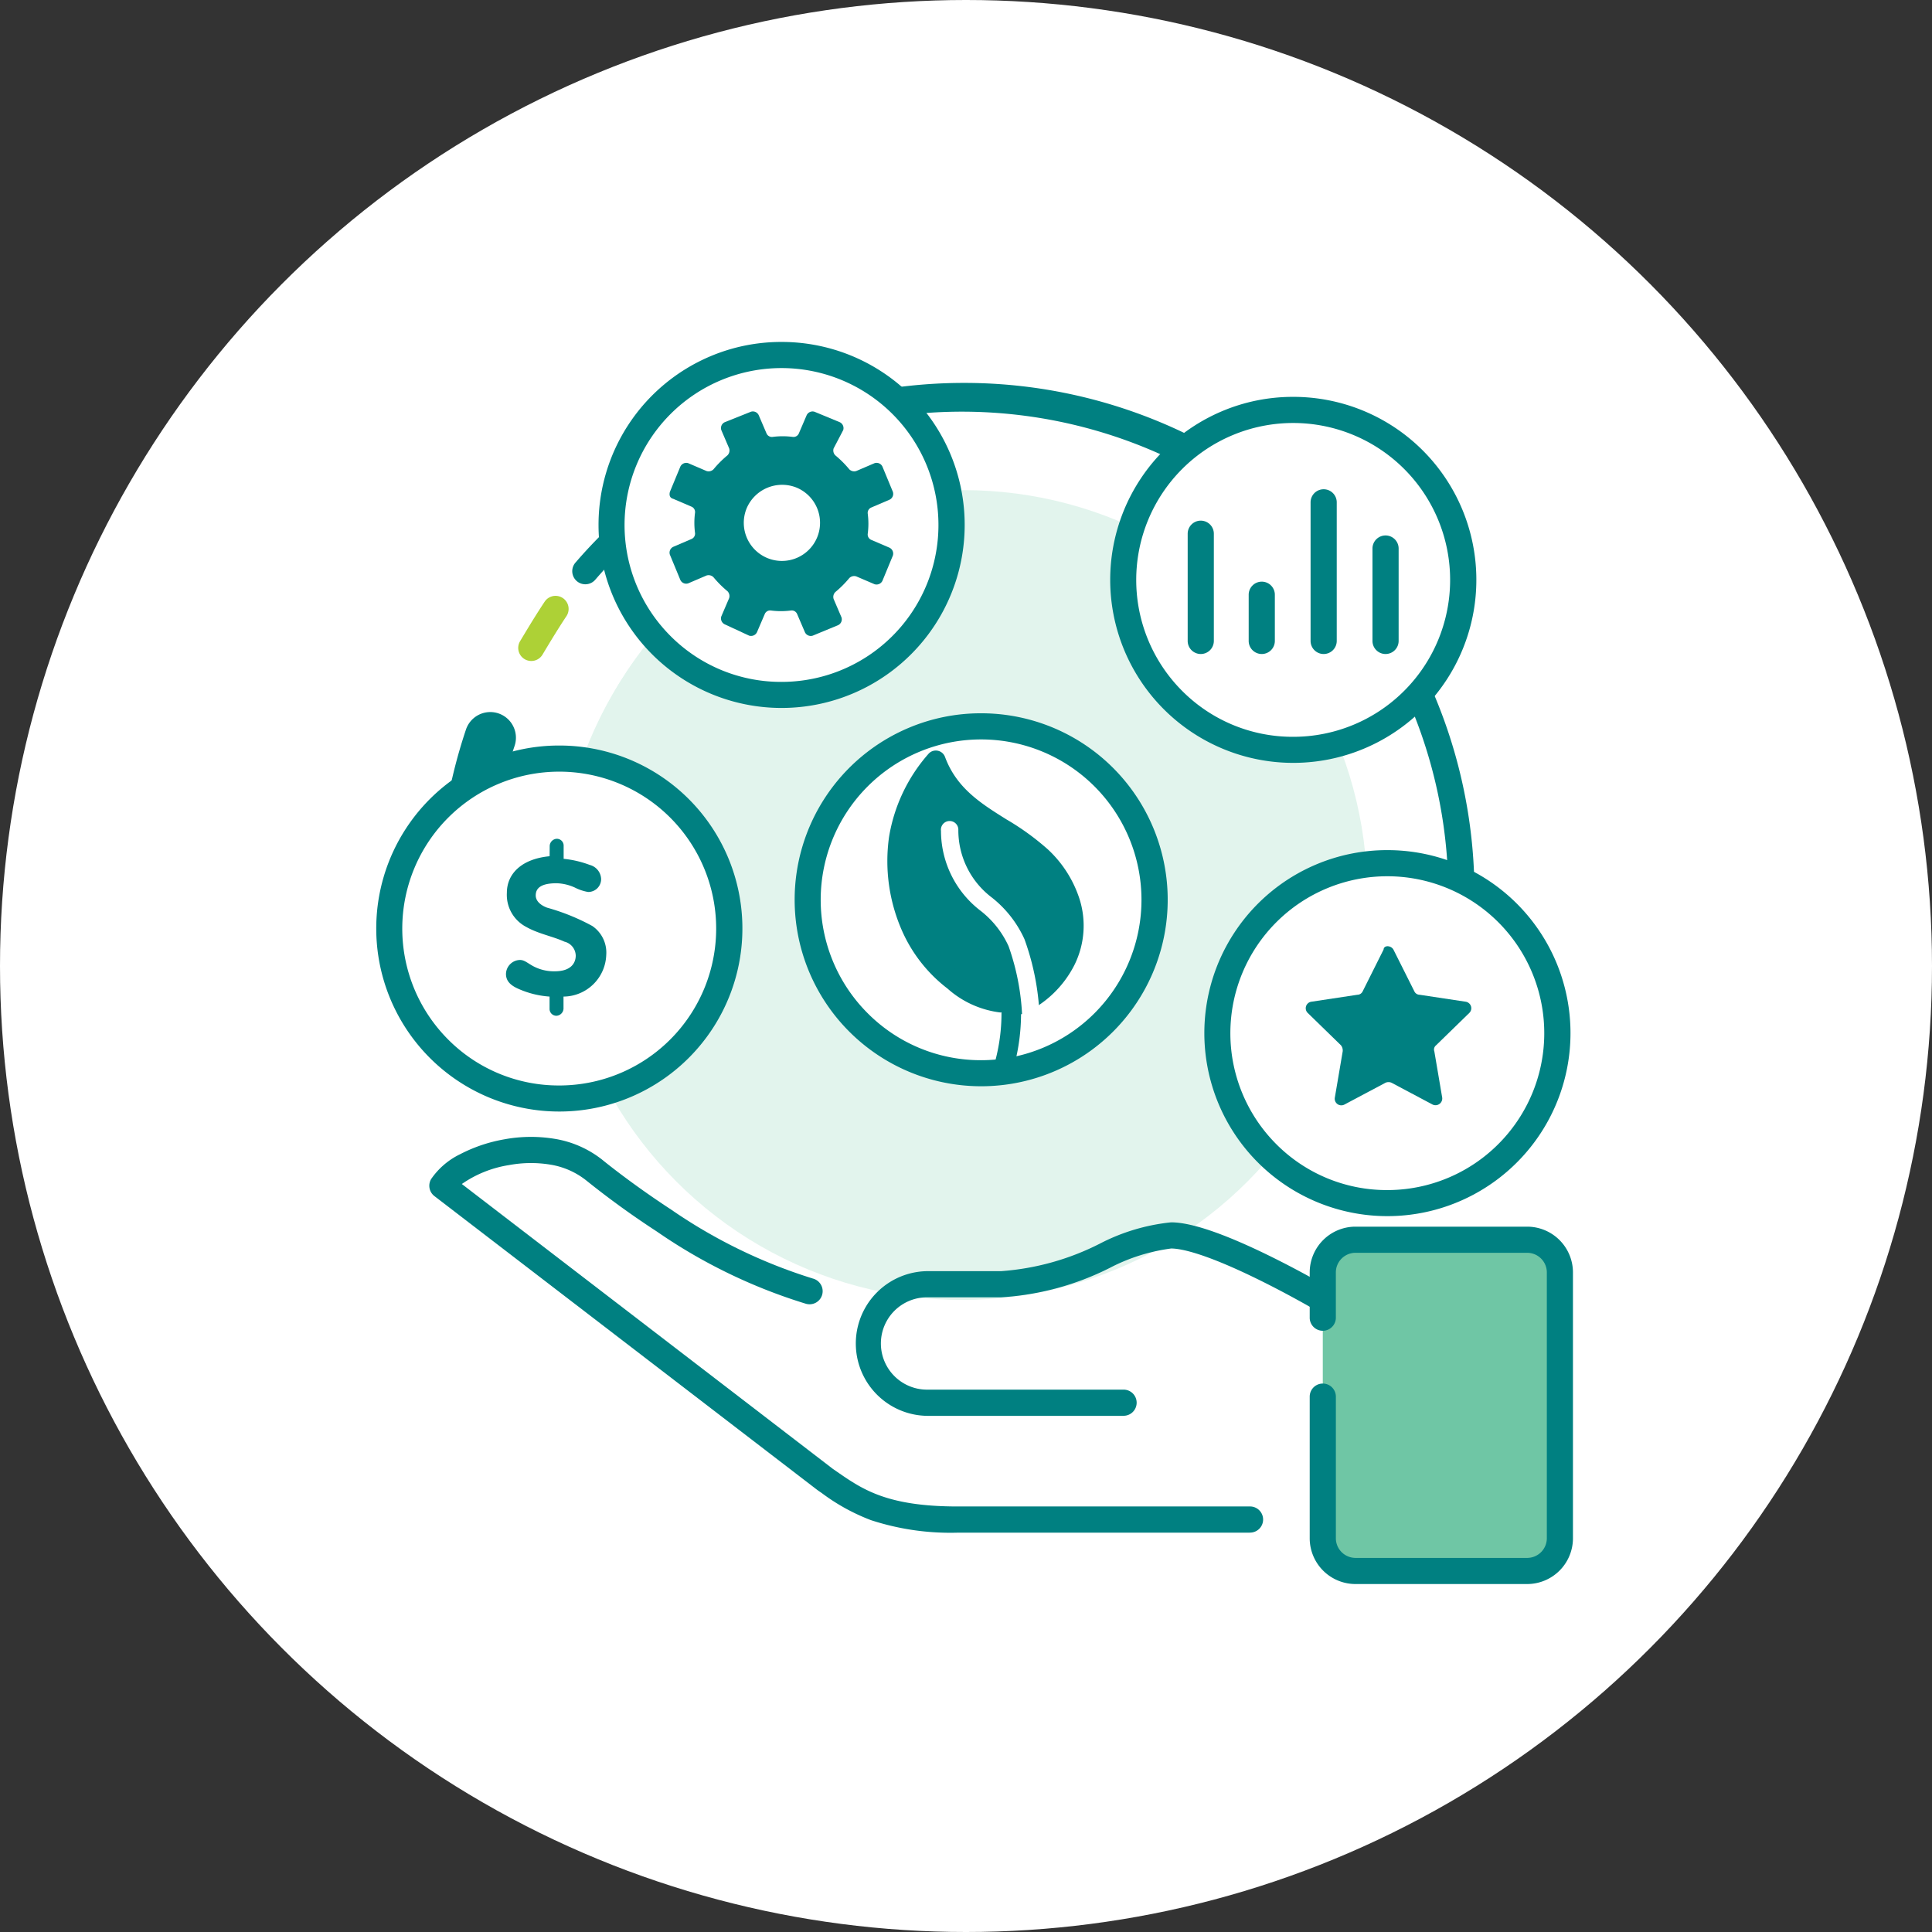
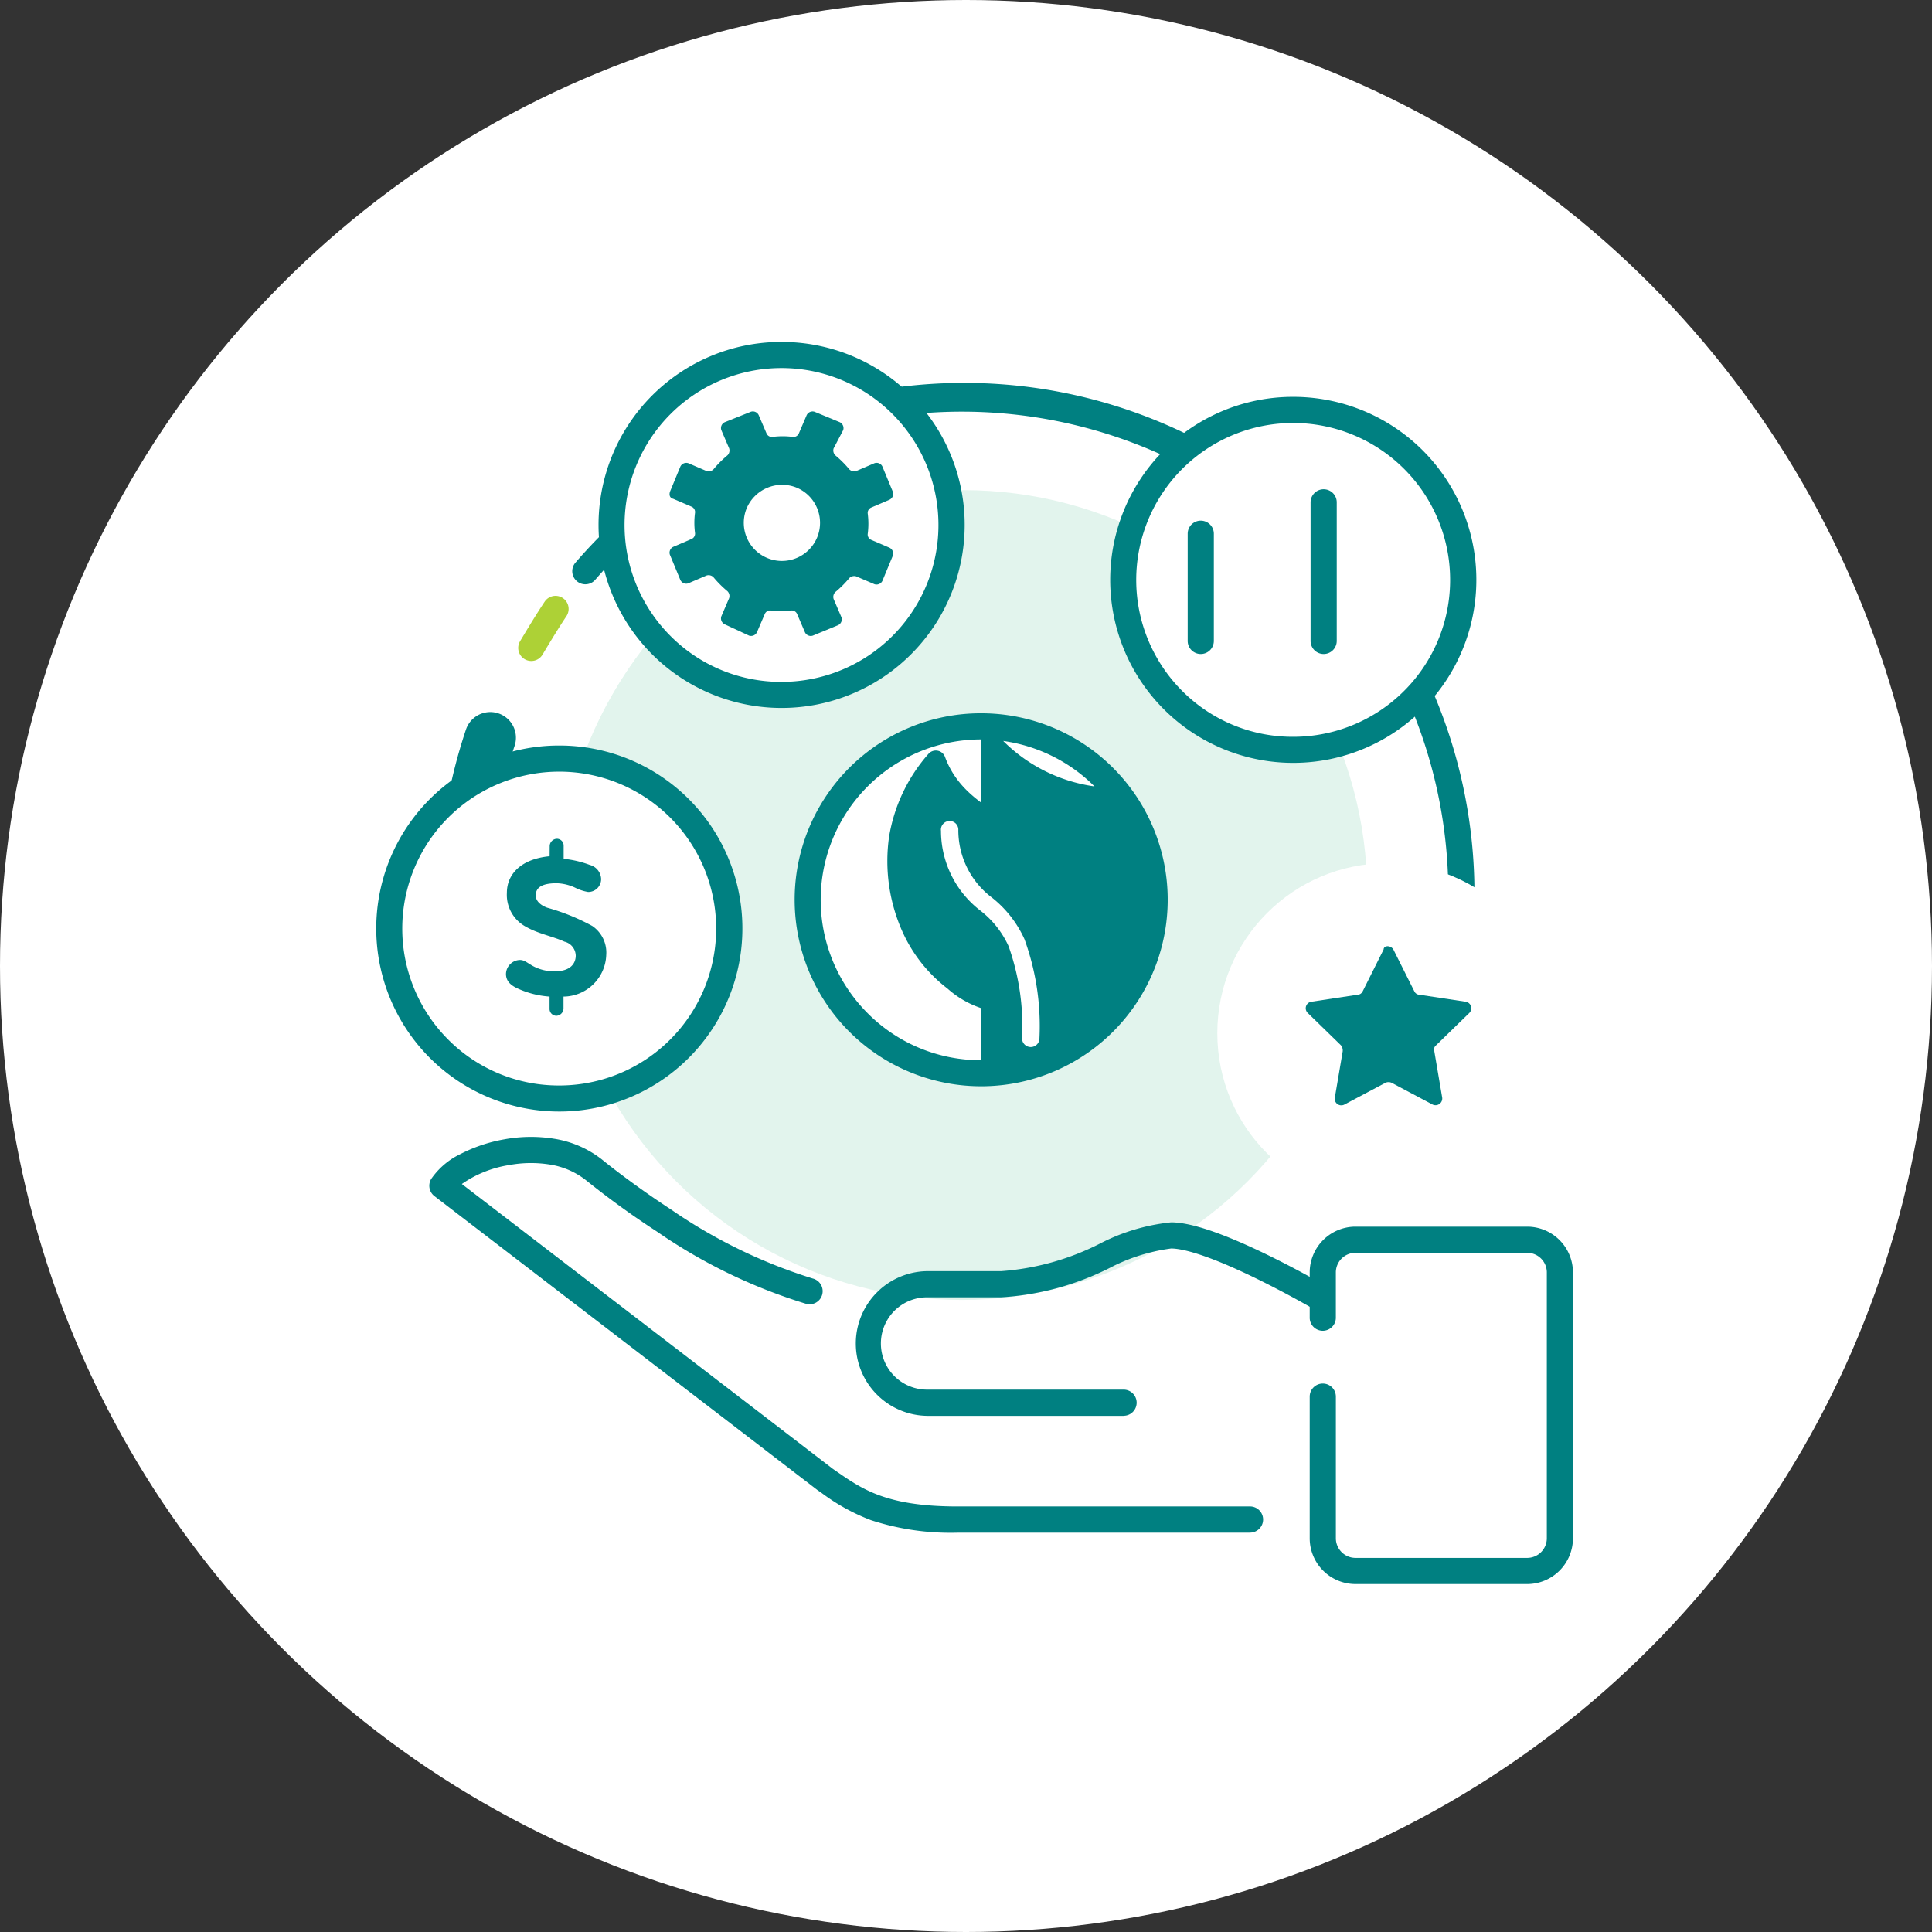
<svg xmlns="http://www.w3.org/2000/svg" width="113" height="113" viewBox="0 0 113 113">
  <rect x="0" y="0" width="113" height="113" fill="#333333" stroke="none" />
  <defs>
    <clipPath id="b">
      <rect width="113" height="113" />
    </clipPath>
  </defs>
  <g id="a" clip-path="url(#b)">
    <circle cx="56.5" cy="56.5" r="56.5" fill="#fff" />
    <g transform="translate(19 18.2)">
      <g transform="translate(8.146 4.343)">
        <g transform="translate(0 0)">
          <path d="M73.17,22.344a.764.764,0,0,1-.654-.367,28.313,28.313,0,0,0-45.671-3.825.765.765,0,0,1-1.16-1,29.848,29.848,0,0,1,48.138,4.027.765.765,0,0,1-.653,1.162Z" transform="translate(-19.175 -6.787)" fill="#008081" />
          <path d="M13.1,58.489a1.5,1.5,0,0,1-1.5-1.477A30.933,30.933,0,0,1,13.2,46.726a1.5,1.5,0,0,1,2.846.949A27.941,27.941,0,0,0,14.6,56.965a1.5,1.5,0,0,1-1.476,1.523Z" transform="translate(-13.093 -26.596)" fill="#008081" />
          <circle cx="23.605" cy="23.605" r="23.605" transform="translate(5.51 6.278)" fill="#e2f4ed" />
        </g>
      </g>
      <g transform="translate(13.757 4.196)">
        <g transform="translate(0)">
          <path d="M81.807,53.864a.765.765,0,0,1-.623-1.207,28.3,28.3,0,0,0,2.931-27.306A28.348,28.348,0,0,0,46.183,10.611a.765.765,0,0,1-.637-1.39A29.9,29.9,0,0,1,58,6.5a29.727,29.727,0,0,1,16.7,5.108A30.008,30.008,0,0,1,85.524,24.754a29.832,29.832,0,0,1-3.093,28.787A.764.764,0,0,1,81.807,53.864Z" transform="translate(-34.393 -6.5)" fill="#008081" />
          <circle cx="23.605" cy="23.605" r="23.605" transform="translate(0 6.271)" fill="#e2f4ed" />
        </g>
      </g>
      <g transform="translate(6.11 48.298)">
-         <path d="M111.6,113.977v8.31a1.916,1.916,0,0,0,1.886,1.886h10.095a1.915,1.915,0,0,0,1.886-1.886v-15.6a1.915,1.915,0,0,0-1.886-1.886H113.486a1.915,1.915,0,0,0-1.886,1.886v2.7" transform="translate(-59.342 -98.785)" fill="#6fc6a5" />
        <path d="M122.846,124.2H112.751a2.68,2.68,0,0,1-2.651-2.651v-8.31a.765.765,0,0,1,1.53,0v8.31a1.151,1.151,0,0,0,1.122,1.122h10.095a1.151,1.151,0,0,0,1.122-1.122v-15.6a1.151,1.151,0,0,0-1.122-1.122H112.751a1.151,1.151,0,0,0-1.122,1.122v2.7a.765.765,0,0,1-1.529,0v-2.7a2.68,2.68,0,0,1,2.651-2.651h10.095a2.68,2.68,0,0,1,2.651,2.651v15.6a2.68,2.68,0,0,1-2.651,2.651Z" transform="translate(-58.607 -98.05)" fill="#008081" />
        <path d="M73.654,114.118H62.132a4.232,4.232,0,0,1,0-8.463h4.334a15.1,15.1,0,0,0,5.765-1.605,11.576,11.576,0,0,1,4.176-1.25c1.153,0,3.057.644,5.657,1.913,1.884.92,3.434,1.825,3.5,1.863a.765.765,0,0,1-.773,1.32c-.016-.009-1.572-.918-3.405-1.812-3.128-1.526-4.461-1.754-4.977-1.754a10.757,10.757,0,0,0-3.573,1.126,16.272,16.272,0,0,1-6.369,1.729H62.132a2.7,2.7,0,0,0,0,5.4H73.654a.765.765,0,0,1,0,1.529Z" transform="translate(-33.02 -97.805)" fill="#008081" />
        <path d="M57.075,116.148H40a14.946,14.946,0,0,1-5.07-.733,11.755,11.755,0,0,1-2.875-1.583l-.238-.164-.032-.024L9.4,96.463a.765.765,0,0,1-.192-1,4.36,4.36,0,0,1,1.7-1.454,8.934,8.934,0,0,1,2.566-.865,8.57,8.57,0,0,1,2.936-.035,6.04,6.04,0,0,1,2.809,1.231l.006.005c.016.014,1.677,1.377,4.026,2.911a30.5,30.5,0,0,0,8.278,4.027.765.765,0,1,1-.395,1.478A31.568,31.568,0,0,1,22.4,98.529a50.952,50.952,0,0,1-4.143-3,4.533,4.533,0,0,0-2.106-.912,7.028,7.028,0,0,0-2.4.033,6.615,6.615,0,0,0-2.749,1.105l21.7,16.661.226.156c1.517,1.051,2.95,2.043,7.074,2.043H57.075a.765.765,0,1,1,0,1.529Z" transform="translate(-9.1 -93.002)" fill="#008081" />
      </g>
      <g transform="translate(45.928 5.012)">
        <circle cx="9.942" cy="9.942" r="9.942" transform="translate(0.765 0.765)" fill="#fff" />
        <path d="M9.206-1.5a10.7,10.7,0,0,1,7.571,18.277A10.706,10.706,0,1,1,5.039-.658,10.64,10.64,0,0,1,9.206-1.5Zm0,19.883A9.177,9.177,0,0,0,15.7,2.717,9.177,9.177,0,1,0,2.717,15.7,9.117,9.117,0,0,0,9.206,18.383Z" transform="translate(1.5 1.5)" fill="#008081" />
        <path d="M-.735,6.3A.765.765,0,0,1-1.5,5.536V-.735A.765.765,0,0,1-.735-1.5a.765.765,0,0,1,.765.765V5.536A.765.765,0,0,1-.735,6.3Z" transform="translate(6.038 8.74)" fill="#008081" />
-         <path d="M-.735,2.732A.765.765,0,0,1-1.5,1.967v-2.7A.765.765,0,0,1-.735-1.5a.765.765,0,0,1,.765.765v2.7A.765.765,0,0,1-.735,2.732Z" transform="translate(9.606 12.308)" fill="#008081" />
        <path d="M-.735,8.136A.765.765,0,0,1-1.5,7.371V-.735A.765.765,0,0,1-.735-1.5a.765.765,0,0,1,.765.765V7.371A.765.765,0,0,1-.735,8.136Z" transform="translate(13.226 6.904)" fill="#008081" />
-         <path d="M-.735,5.434A.765.765,0,0,1-1.5,4.669v-5.4A.765.765,0,0,1-.735-1.5a.765.765,0,0,1,.765.765v5.4A.765.765,0,0,1-.735,5.434Z" transform="translate(16.846 9.606)" fill="#008081" />
      </g>
      <g transform="translate(16.001 1.8)">
        <circle cx="9.942" cy="9.942" r="9.942" transform="translate(0.765 0.765)" fill="#fff" />
        <path d="M9.206-1.5a10.7,10.7,0,0,1,7.571,18.277A10.706,10.706,0,1,1,5.039-.658,10.64,10.64,0,0,1,9.206-1.5Zm0,19.883A9.177,9.177,0,0,0,15.7,2.717,9.177,9.177,0,1,0,2.717,15.7,9.117,9.117,0,0,0,9.206,18.383Z" transform="translate(1.5 1.5)" fill="#008081" />
        <g transform="translate(4.162 4.06)">
          <path d="M36.682,14.473l.612-1.479a.383.383,0,0,1,.459-.2l1.071.459a.4.4,0,0,0,.408-.1,6.165,6.165,0,0,1,.816-.816.4.4,0,0,0,.1-.408l-.459-1.071a.377.377,0,0,1,.2-.459l1.529-.612a.377.377,0,0,1,.459.2l.459,1.071a.341.341,0,0,0,.357.2,4.509,4.509,0,0,1,1.173,0,.341.341,0,0,0,.357-.2l.459-1.071a.383.383,0,0,1,.459-.2l1.479.612a.383.383,0,0,1,.2.459l-.561,1.071a.4.4,0,0,0,.1.408,6.167,6.167,0,0,1,.816.816.4.4,0,0,0,.408.1l1.071-.459a.377.377,0,0,1,.459.2l.612,1.479a.377.377,0,0,1-.2.459l-1.071.459a.341.341,0,0,0-.2.357,4.51,4.51,0,0,1,0,1.173.341.341,0,0,0,.2.357l1.071.459a.383.383,0,0,1,.2.459l-.612,1.479a.383.383,0,0,1-.459.2l-1.071-.459a.4.4,0,0,0-.408.1,6.166,6.166,0,0,1-.816.816.4.4,0,0,0-.1.408l.459,1.071a.377.377,0,0,1-.2.459l-1.479.612a.377.377,0,0,1-.459-.2l-.459-1.071a.341.341,0,0,0-.357-.2,4.509,4.509,0,0,1-1.173,0,.341.341,0,0,0-.357.2l-.459,1.071a.383.383,0,0,1-.459.2l-1.428-.663a.383.383,0,0,1-.2-.459l.459-1.071a.4.4,0,0,0-.1-.408,6.165,6.165,0,0,1-.816-.816.4.4,0,0,0-.408-.1l-1.071.459a.377.377,0,0,1-.459-.2l-.612-1.479a.377.377,0,0,1,.2-.459l1.071-.459a.341.341,0,0,0,.2-.357,4.509,4.509,0,0,1,0-1.173.341.341,0,0,0-.2-.357l-1.071-.459C36.682,14.83,36.631,14.677,36.682,14.473Z" transform="translate(-36.664 -9.764)" fill="#008081" />
          <path d="M45.339,19.569a2.23,2.23,0,1,0,2.906-1.224A2.255,2.255,0,0,0,45.339,19.569Z" transform="translate(-40.834 -13.892)" fill="#fff" />
        </g>
      </g>
      <g transform="translate(27.472 23.519)">
        <circle cx="10.146" cy="10.146" r="10.146" transform="translate(0.765 0.765)" fill="#fff" />
-         <path d="M9.41-1.5a10.907,10.907,0,0,1,7.715,18.625A10.91,10.91,0,1,1,5.163-.642,10.843,10.843,0,0,1,9.41-1.5Zm0,20.291A9.381,9.381,0,0,0,16.044,2.777,9.381,9.381,0,0,0,2.777,16.044,9.32,9.32,0,0,0,9.41,18.791Z" transform="translate(1.5 1.5)" fill="#008081" />
+         <path d="M9.41-1.5a10.907,10.907,0,0,1,7.715,18.625A10.91,10.91,0,1,1,5.163-.642,10.843,10.843,0,0,1,9.41-1.5ZA9.381,9.381,0,0,0,16.044,2.777,9.381,9.381,0,0,0,2.777,16.044,9.32,9.32,0,0,0,9.41,18.791Z" transform="translate(1.5 1.5)" fill="#008081" />
        <path d="M64.878,49.5s-2.294,5.761-2.09,5.914c.153.1.612,3.875.765,3.875a19.815,19.815,0,0,1,1.479,2.345l2.7,2.039,2.6.153S72.067,62.7,72.118,62.4c.051-.255,1.02-3.263,1.02-3.263l-.867-2.651-1.733-1.937-4.385-3.008Z" transform="translate(-56.772 -46.9)" fill="#008081" />
        <g transform="translate(5.42 2.18)">
          <path d="M69.416,64.1a.573.573,0,0,1-.248-1.089,5.057,5.057,0,0,0,2.39-2.3,3.976,3.976,0,0,0,.22-3.019c-.693-2.077-2.2-3.018-3.787-4.013a9.465,9.465,0,0,1-3.648-3.33,8.336,8.336,0,0,0-1.474,3.562,8.983,8.983,0,0,0,.7,4.909v0A7.61,7.61,0,0,0,65.864,61.7a4.7,4.7,0,0,0,2.379,1.151.573.573,0,0,1,0,1.145,5.653,5.653,0,0,1-3.089-1.4,8.661,8.661,0,0,1-2.639-3.337,10.108,10.108,0,0,1-.778-5.529,9.721,9.721,0,0,1,2.3-4.853.573.573,0,0,1,.973.172c.678,1.83,2.093,2.715,3.591,3.653a15.106,15.106,0,0,1,2.428,1.758,6.814,6.814,0,0,1,1.838,2.866v0a5.168,5.168,0,0,1-.278,3.875,6.2,6.2,0,0,1-2.925,2.835A.57.57,0,0,1,69.416,64.1Z" transform="translate(-61.63 -48.677)" fill="#008081" />
          <path d="M71.217,72.074a.573.573,0,0,1-.554-.717,10.842,10.842,0,0,0-.148-6.123A24.455,24.455,0,0,0,68.1,60.229c-.3-.52-.588-1.012-.856-1.506a.573.573,0,1,1,1.006-.547c.261.48.543.965.841,1.478a25.717,25.717,0,0,1,2.515,5.241,11.956,11.956,0,0,1,.162,6.751A.573.573,0,0,1,71.217,72.074Z" transform="translate(-64.349 -53.186)" fill="#008081" />
          <path d="M73.051,70a.51.51,0,0,1-.51-.51,13.946,13.946,0,0,0-.789-5.391A5.517,5.517,0,0,0,70.1,62.018a5.894,5.894,0,0,1-2.3-4.662.51.51,0,1,1,1.015-.092,4.931,4.931,0,0,0,1.956,3.989,6.526,6.526,0,0,1,1.913,2.442,14.868,14.868,0,0,1,.875,5.8A.51.51,0,0,1,73.051,70Z" transform="translate(-64.655 -52.659)" fill="#fff" />
        </g>
      </g>
      <g transform="translate(3 25.405)">
        <circle cx="9.942" cy="9.942" r="9.942" transform="translate(0.765 0.765)" fill="#fff" />
        <path d="M9.206-1.5a10.7,10.7,0,0,1,7.571,18.277A10.706,10.706,0,1,1,5.039-.658,10.64,10.64,0,0,1,9.206-1.5Zm0,19.883A9.177,9.177,0,0,0,15.7,2.717,9.177,9.177,0,1,0,2.717,15.7,9.117,9.117,0,0,0,9.206,18.383Z" transform="translate(1.5 1.5)" fill="#008081" />
        <path d="M20.449,59.82c-1.631.153-2.5,1.02-2.5,2.141a2.113,2.113,0,0,0,1.122,1.988c.714.408,1.58.561,2.243.867a.86.86,0,0,1,.663.816c0,.408-.255.918-1.224.918a2.587,2.587,0,0,1-1.275-.306c-.357-.2-.51-.357-.765-.357a.838.838,0,0,0-.816.816c0,.408.255.663.714.867a5.4,5.4,0,0,0,1.835.459v.714a.4.4,0,0,0,.408.408.439.439,0,0,0,.408-.408v-.714a2.524,2.524,0,0,0,2.5-2.447,1.883,1.883,0,0,0-.816-1.682A12.515,12.515,0,0,0,20.3,62.828c-.408-.153-.663-.408-.663-.714,0-.459.357-.714,1.224-.714a2.747,2.747,0,0,1,1.071.255,2.687,2.687,0,0,0,.765.255.751.751,0,0,0,.765-.765.886.886,0,0,0-.663-.816,6,6,0,0,0-1.529-.357v-.765a.4.4,0,0,0-.408-.408.439.439,0,0,0-.408.408Z" transform="translate(-10.303 -53.345)" fill="#008081" />
      </g>
      <g transform="translate(51.434 31.523)">
        <circle cx="9.942" cy="9.942" r="9.942" transform="translate(0.765 0.765)" fill="#fff" />
-         <path d="M9.206-1.5a10.7,10.7,0,0,1,7.571,18.277A10.706,10.706,0,1,1,5.039-.658,10.64,10.64,0,0,1,9.206-1.5Zm0,19.883A9.177,9.177,0,0,0,15.7,2.717,9.177,9.177,0,1,0,2.717,15.7,9.117,9.117,0,0,0,9.206,18.383Z" transform="translate(1.5 1.5)" fill="#008081" />
        <g transform="translate(5.938 5.621)">
          <path d="M114.773,71.316,116,73.763a.344.344,0,0,0,.306.2l2.7.408a.385.385,0,0,1,.2.663l-1.937,1.886a.315.315,0,0,0-.1.357l.459,2.7a.394.394,0,0,1-.561.408l-2.4-1.275a.435.435,0,0,0-.357,0l-2.4,1.275a.385.385,0,0,1-.561-.408l.459-2.7a.485.485,0,0,0-.1-.357l-1.937-1.886a.385.385,0,0,1,.2-.663l2.7-.408a.344.344,0,0,0,.306-.2l1.224-2.447C114.212,71.061,114.62,71.061,114.773,71.316Z" transform="translate(-109.648 -71.125)" fill="#008081" />
        </g>
      </g>
      <g transform="translate(10.749 16.636)">
        <g transform="translate(0)">
          <path d="M20.8,34.694c.459-.765.918-1.53,1.428-2.294" transform="translate(-19.474 -31.635)" fill="#add136" />
          <path d="M20.064,34.724a.765.765,0,0,1-.655-1.158c.456-.76.927-1.545,1.447-2.325a.765.765,0,0,1,1.273.848c-.5.75-.962,1.519-1.408,2.263A.764.764,0,0,1,20.064,34.724Z" transform="translate(-18.739 -30.9)" fill="#add136" />
-           <path transform="translate(0 5.71)" fill="#add136" />
        </g>
      </g>
    </g>
  </g>
</svg>